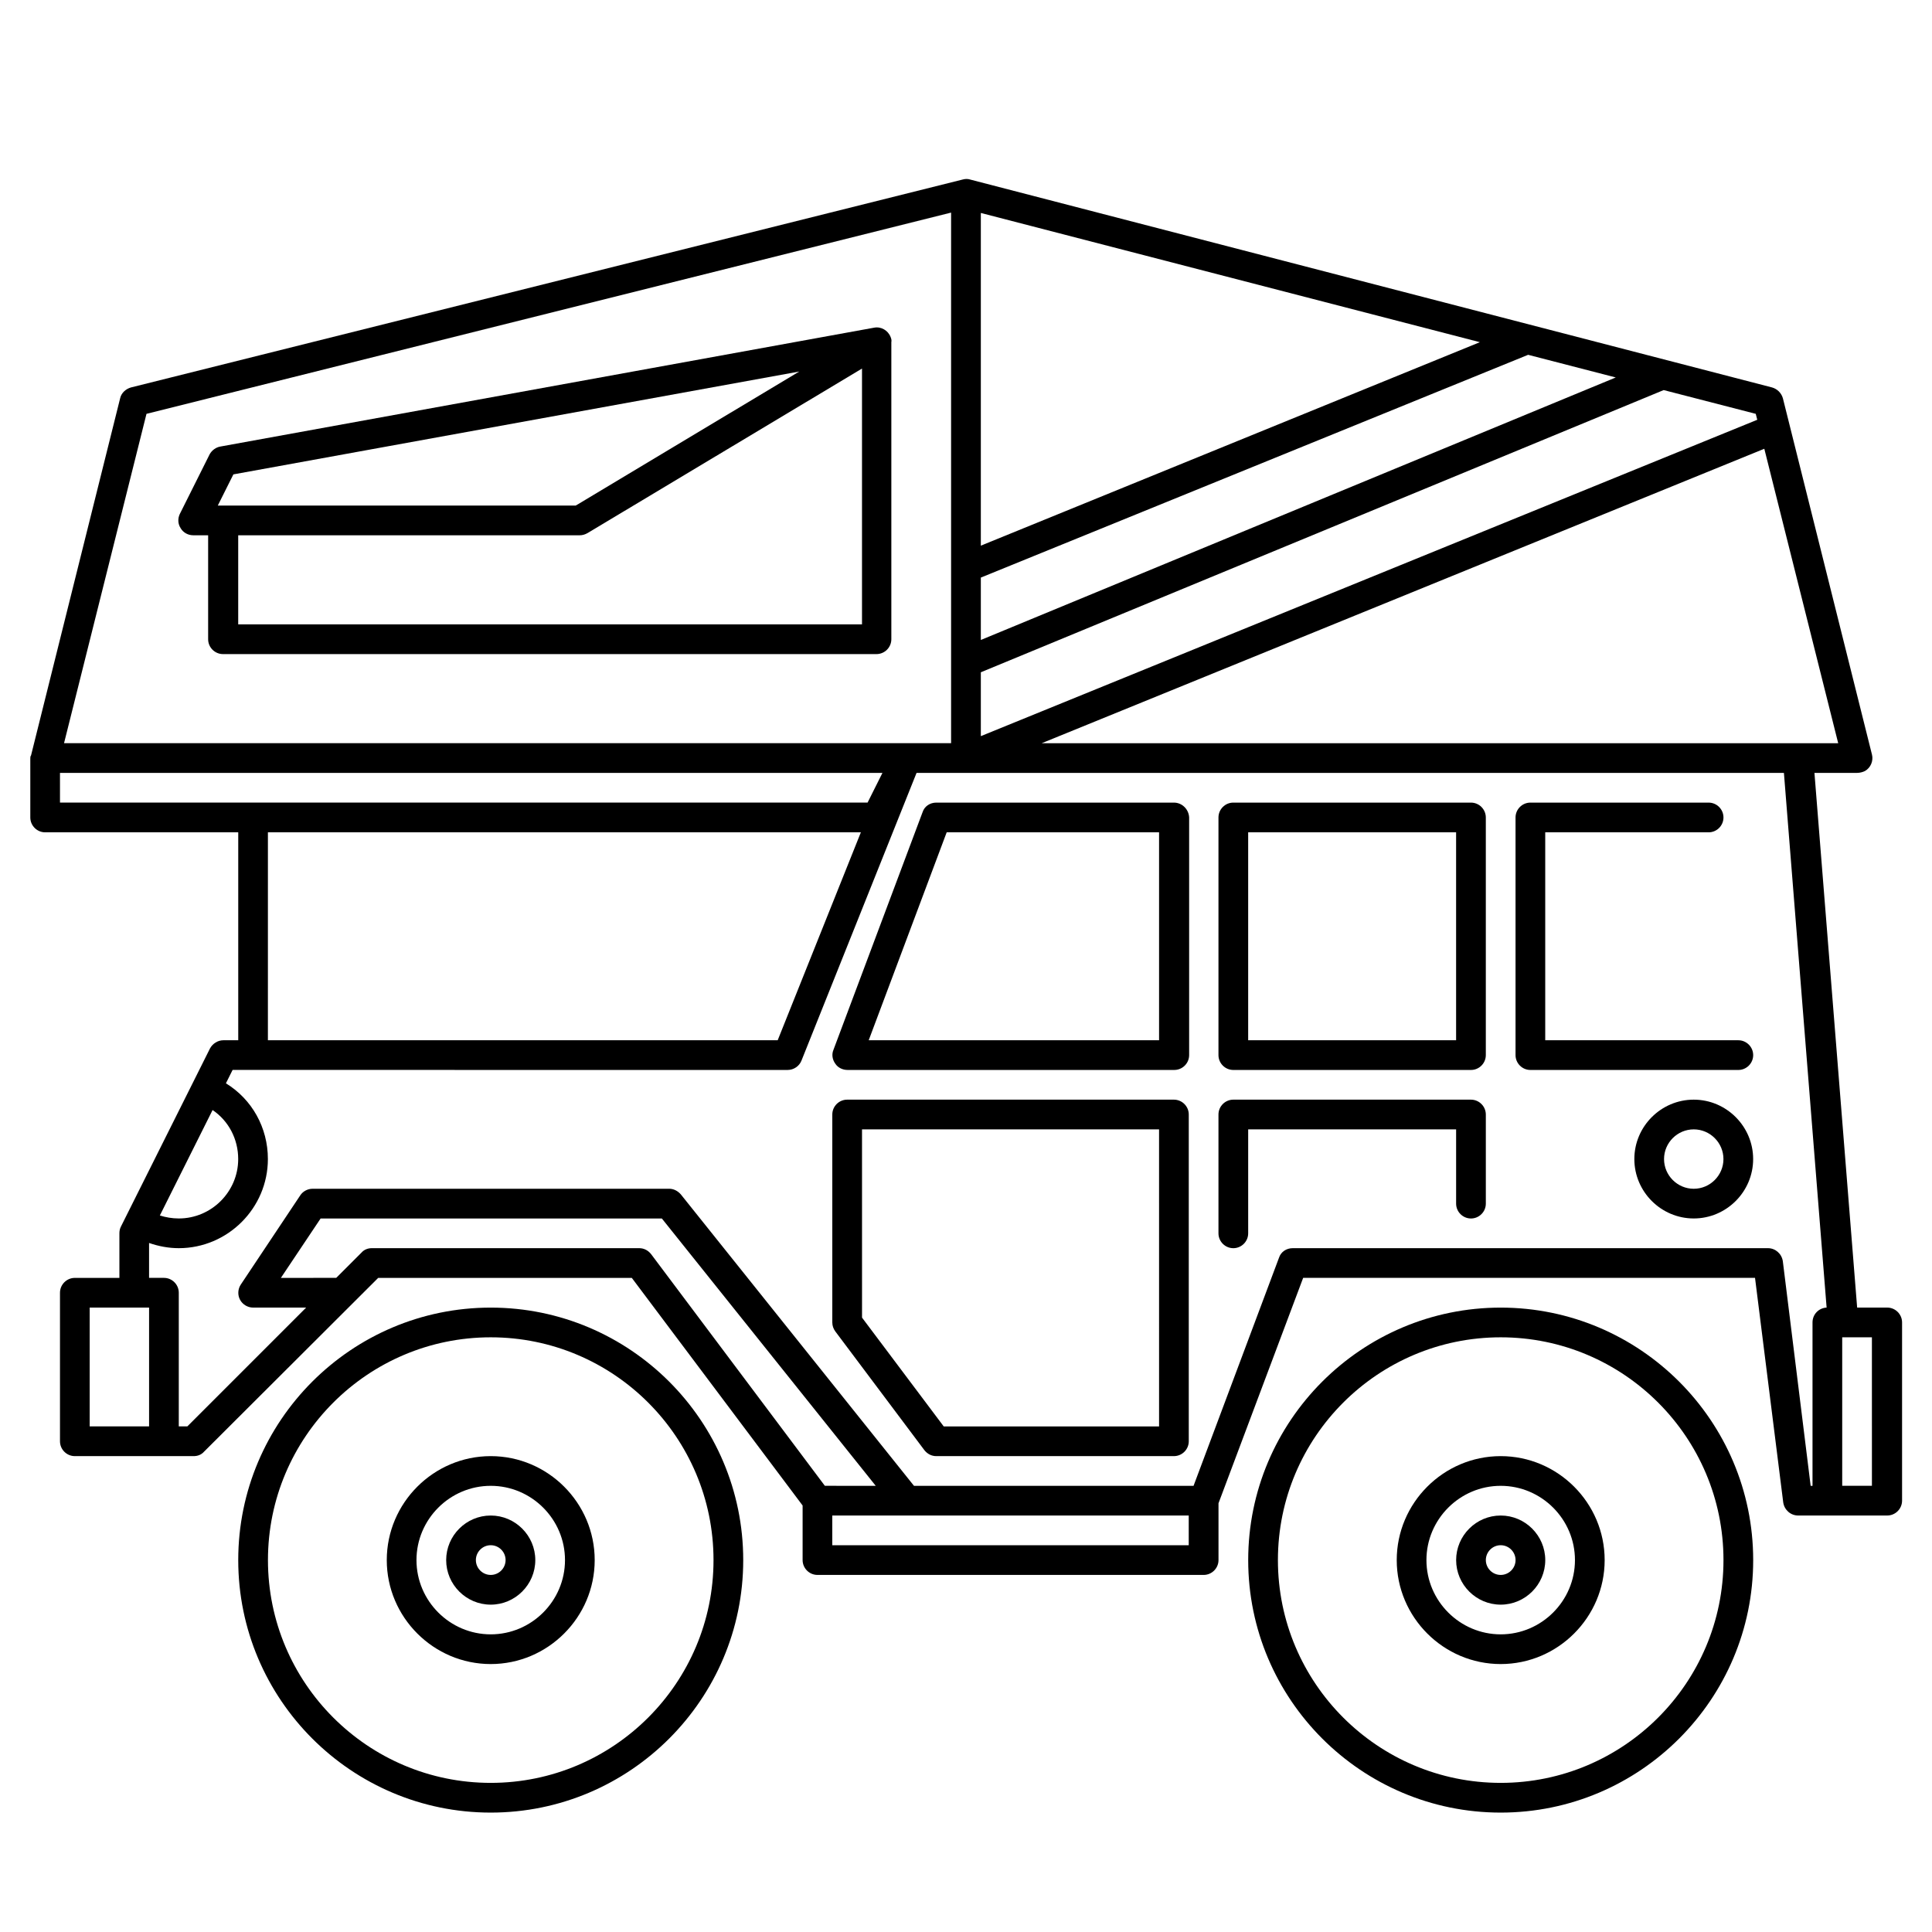
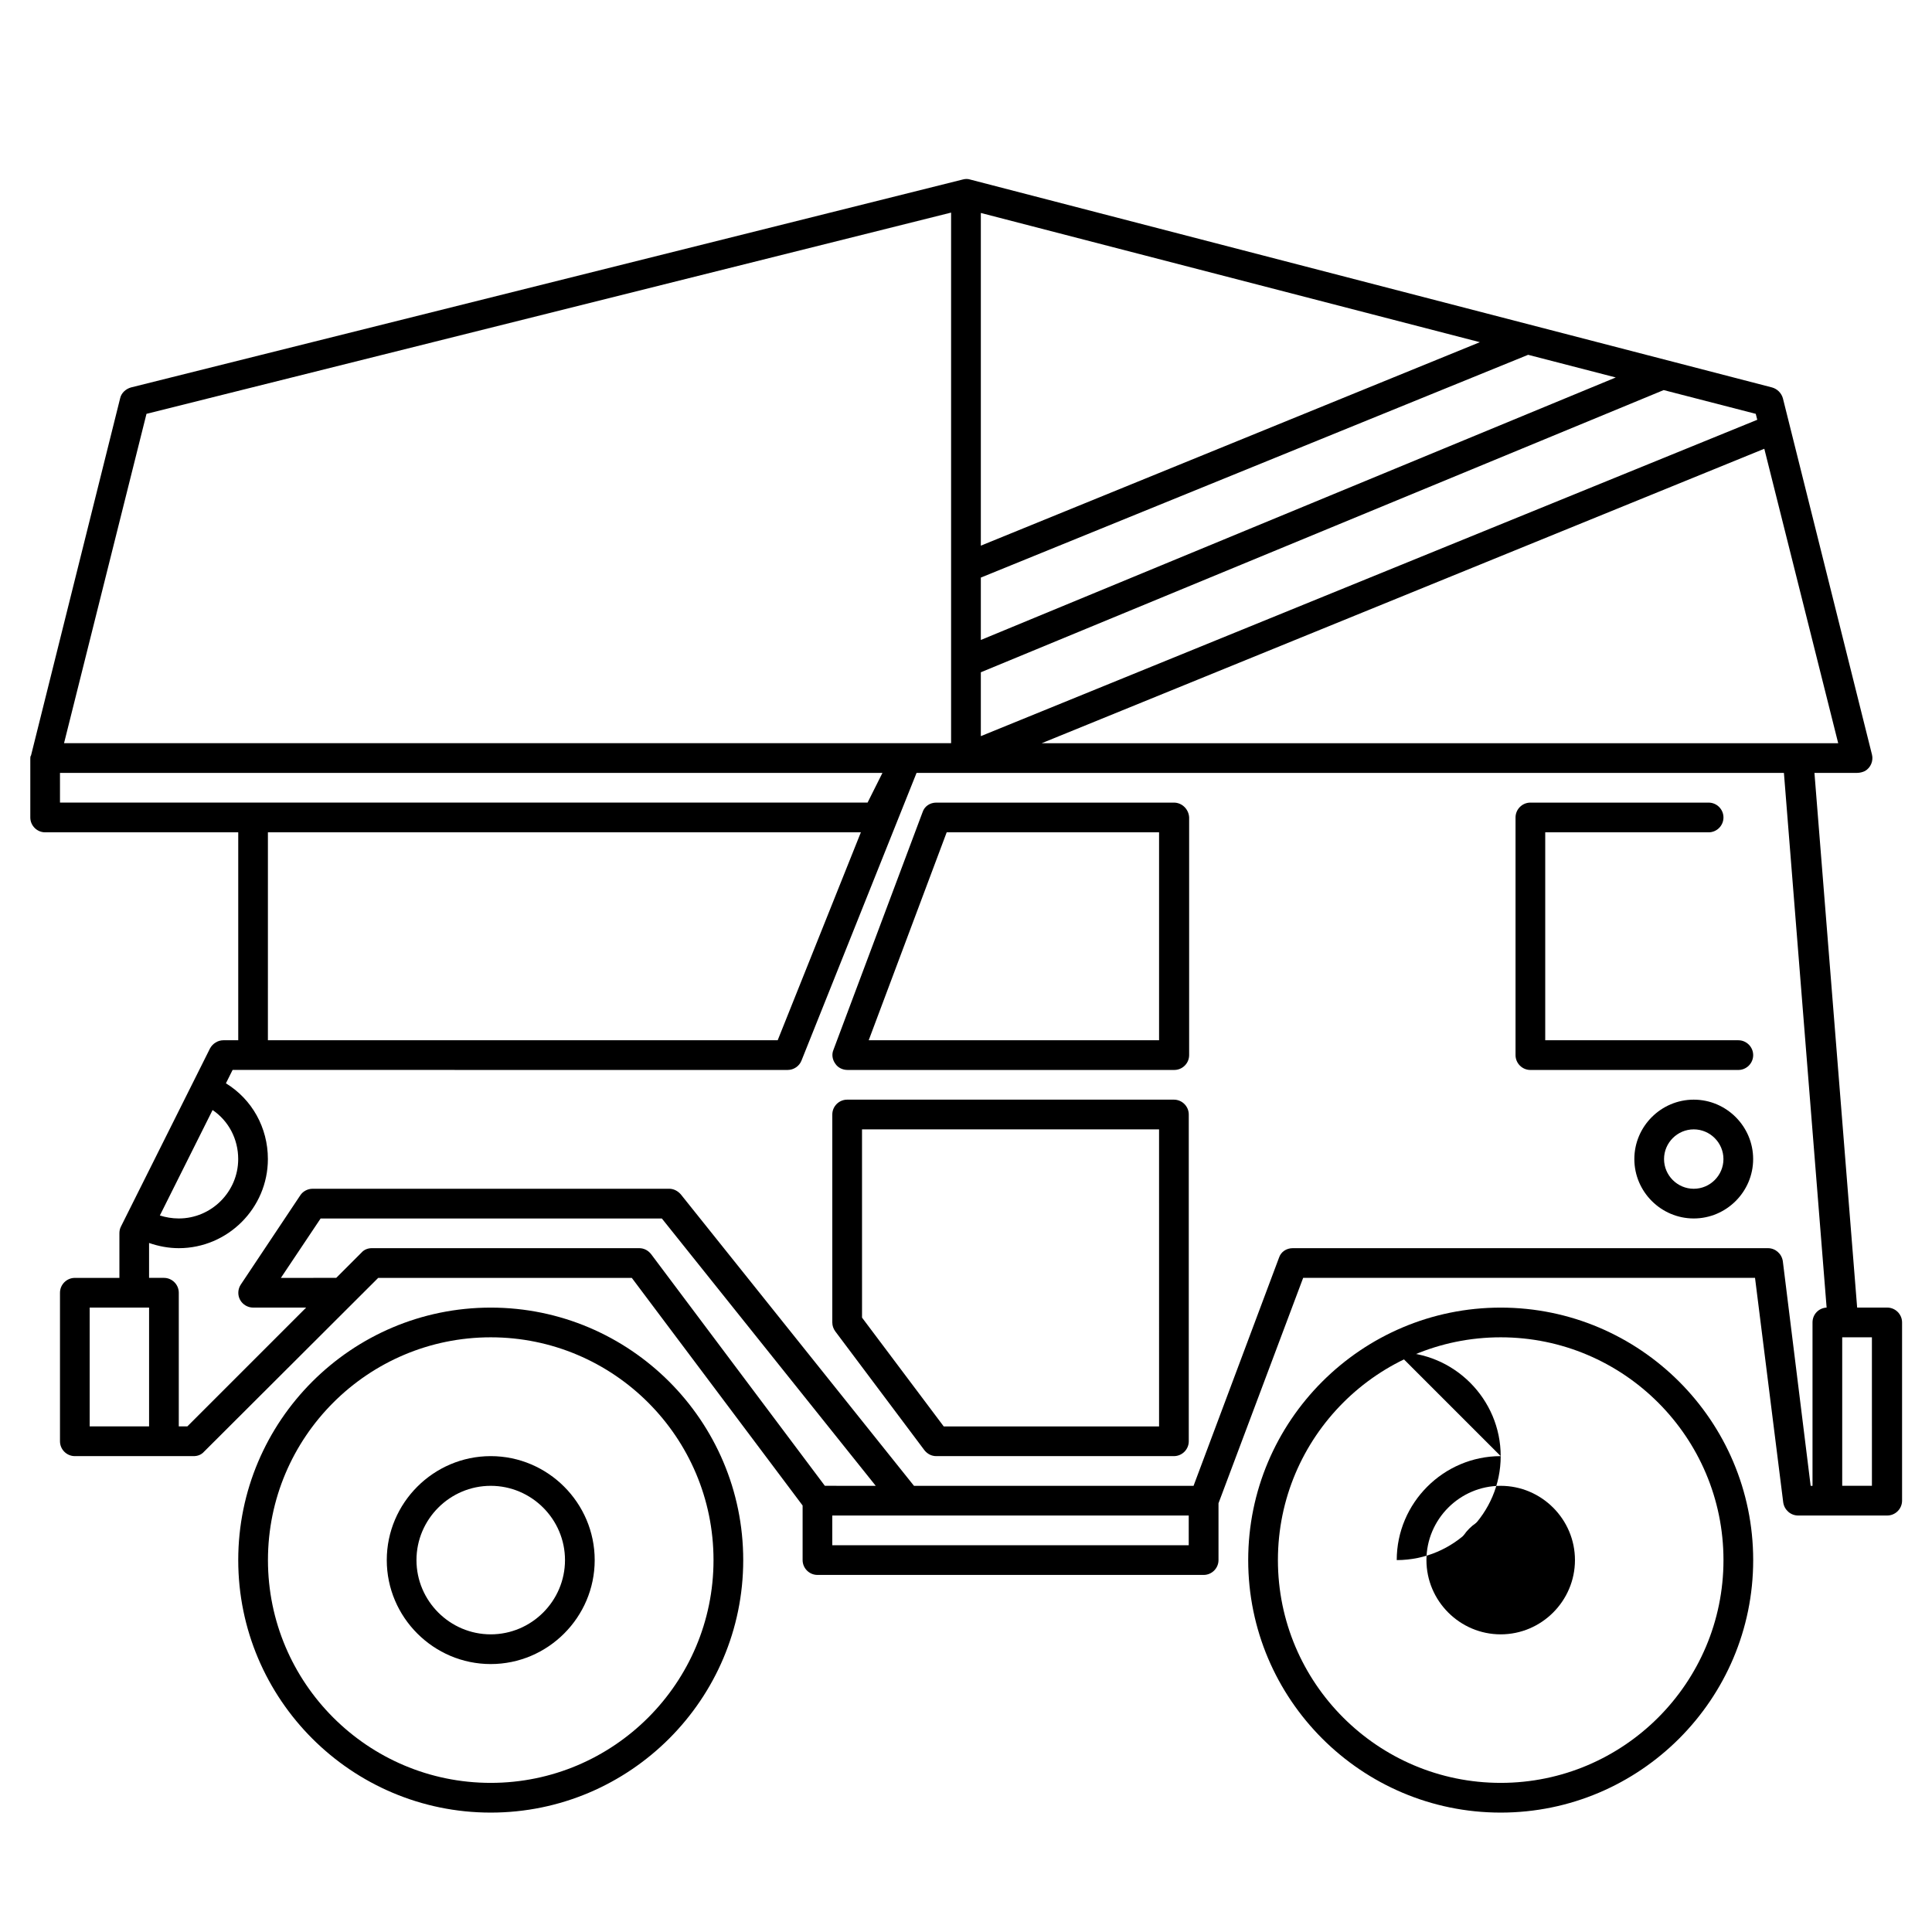
<svg xmlns="http://www.w3.org/2000/svg" fill="#000000" width="800px" height="800px" version="1.1" viewBox="144 144 512 512">
  <g>
    <path d="m274.05 490.53c-36.898 0-66.914 30.012-66.914 66.914 0 36.898 30.012 66.914 66.914 66.914 36.898 0 66.914-30.012 66.914-66.914-0.004-36.902-30.016-66.914-66.914-66.914zm0 125.95c-32.57 0-59.039-26.469-59.039-59.039 0-32.57 26.469-59.039 59.039-59.039s59.039 26.469 59.039 59.039c0 32.566-26.469 59.039-59.039 59.039z" />
    <path d="m541.7 490.53c-36.898 0-66.914 30.012-66.914 66.914 0 36.898 30.012 66.914 66.914 66.914 36.898 0 66.914-30.012 66.914-66.914-0.004-36.902-30.016-66.914-66.914-66.914zm0 125.95c-32.57 0-59.039-26.469-59.039-59.039 0-32.57 26.469-59.039 59.039-59.039 32.57 0 59.039 26.469 59.039 59.039 0 32.566-26.469 59.039-59.039 59.039z" />
-     <path d="m541.7 529.89c-15.152 0-27.551 12.398-27.551 27.551s12.398 27.551 27.551 27.551c15.152 0 27.551-12.398 27.551-27.551s-12.398-27.551-27.551-27.551zm0 47.23c-10.824 0-19.68-8.855-19.68-19.68s8.855-19.68 19.68-19.68c10.824 0 19.68 8.855 19.68 19.68s-8.855 19.68-19.68 19.68z" />
+     <path d="m541.7 529.89c-15.152 0-27.551 12.398-27.551 27.551c15.152 0 27.551-12.398 27.551-27.551s-12.398-27.551-27.551-27.551zm0 47.23c-10.824 0-19.68-8.855-19.68-19.68s8.855-19.68 19.68-19.68c10.824 0 19.68 8.855 19.68 19.68s-8.855 19.68-19.68 19.68z" />
    <path d="m274.05 529.89c-15.152 0-27.551 12.398-27.551 27.551s12.398 27.551 27.551 27.551 27.551-12.398 27.551-27.551-12.398-27.551-27.551-27.551zm0 47.23c-10.824 0-19.68-8.855-19.68-19.68s8.855-19.68 19.68-19.68 19.68 8.855 19.68 19.68-8.855 19.68-19.68 19.68z" />
-     <path d="m274.05 545.63c-6.496 0-11.809 5.312-11.809 11.809s5.312 11.809 11.809 11.809 11.809-5.312 11.809-11.809-5.316-11.809-11.809-11.809zm0 15.742c-2.164 0-3.938-1.77-3.938-3.938 0-2.164 1.77-3.938 3.938-3.938 2.164 0 3.938 1.77 3.938 3.938-0.004 2.168-1.773 3.938-3.938 3.938z" />
    <path d="m541.7 545.63c-6.496 0-11.809 5.312-11.809 11.809s5.312 11.809 11.809 11.809c6.496 0 11.809-5.312 11.809-11.809s-5.316-11.809-11.809-11.809zm0 15.742c-2.164 0-3.938-1.77-3.938-3.938 0-2.164 1.77-3.938 3.938-3.938 2.164 0 3.938 1.77 3.938 3.938s-1.773 3.938-3.938 3.938z" />
-     <path d="m380.02 233.31c-0.688-1.77-2.559-2.856-4.43-2.461l-173.18 31.488c-1.18 0.195-2.262 0.984-2.856 2.066l-7.871 15.742c-0.59 1.18-0.59 2.656 0.195 3.836 0.688 1.18 1.969 1.871 3.344 1.871h3.938v27.551c0 2.164 1.77 3.938 3.938 3.938h173.18c2.164 0 3.938-1.77 3.938-3.938v-78.715c0.102-0.492 0-0.887-0.195-1.379zm-174.17 36.406 149.96-27.258-59.238 35.523h-94.855zm1.277 39.754v-23.617h90.527c0.688 0 1.379-0.195 2.066-0.59l72.719-43.59v67.797z" />
    <path d="m152.03 345.09v15.547c0 2.164 1.77 3.938 3.938 3.938h51.168v55.105h-3.938c-1.477 0-2.856 0.887-3.543 2.164l-23.617 47.23c-0.297 0.59-0.395 1.18-0.395 1.77v11.809l-11.809 0.004c-2.164 0-3.938 1.77-3.938 3.938v39.359c0 2.164 1.77 3.938 3.938 3.938h31.488c1.082 0 2.066-0.395 2.754-1.18l46.152-46.055h67.207l45.266 60.32v14.461c0 2.164 1.77 3.938 3.938 3.938h102.34c2.164 0 3.938-1.77 3.938-3.938v-15.055l22.434-59.73h119.75l7.477 59.531c0.297 1.969 1.969 3.445 3.938 3.445h23.617c2.164 0 3.938-1.77 3.938-3.938v-47.23c0-2.164-1.77-3.938-3.938-3.938h-7.969l-11.316-141.7h11.316c0.688 0 1.477-0.195 2.066-0.492 1.574-0.887 2.262-2.754 1.871-4.328l-23.617-94.465c-0.395-1.379-1.477-2.461-2.856-2.856l-212.54-55.105c-0.59-0.195-1.277-0.195-1.969 0l-220.42 55.105c-1.379 0.395-2.559 1.477-2.856 2.856l-23.617 94.66c-0.195 0.199-0.195 0.594-0.195 0.887zm479.11-4.133h-211.07l191.49-78.031zm-227.21-140.52 132.25 34.246-132.25 53.922zm205.76 54.809-205.76 83.84v-16.926l180.96-74.785 24.402 6.297zm-205.76 58.352v-16.531l145.04-59.039 23.223 6.004zm-221.11-59.926 213.23-53.332v140.61h-235.08zm-22.926 95.156h217.96l-3.938 7.871h-214.02zm55.105 15.742h157.14l-22.043 55.105h-135.1zm-7.875 86.594c0 8.66-7.086 15.742-15.742 15.742-1.77 0-3.445-0.297-5.019-0.789l13.973-27.945c4.231 2.856 6.789 7.676 6.789 12.992zm-39.359 70.848v-31.488h15.742v31.488zm145.63-47.234h-70.848c-1.082 0-2.066 0.395-2.754 1.18l-6.691 6.691-14.664 0.004 10.527-15.742h90.43l56.68 70.848-13.48-0.004-46.051-61.402c-0.785-0.98-1.871-1.574-3.148-1.574zm145.63 78.723h-94.465v-7.871h94.465zm157.44-75.277c-0.297-1.969-1.969-3.445-3.938-3.445h-125.95c-1.672 0-3.148 0.984-3.641 2.559l-22.633 60.418h-74.094l-61.797-77.246c-0.789-0.887-1.871-1.477-3.051-1.477l-94.562 0.004c-1.277 0-2.559 0.688-3.246 1.77l-15.742 23.617c-0.789 1.18-0.887 2.754-0.195 4.035 0.688 1.277 2.066 2.066 3.445 2.066h14.07l-31.488 31.488h-2.266v-35.426c0-2.164-1.77-3.938-3.938-3.938h-3.938v-9.25c2.559 0.887 5.215 1.379 7.871 1.379 12.988 0 23.617-10.629 23.617-23.617 0-8.363-4.231-15.844-11.121-20.074l1.77-3.543 147.11 0.004c1.574 0 3.051-0.984 3.641-2.461l30.504-76.262h229.86l11.316 141.7c-2.066 0.098-3.738 1.77-3.738 3.938v43.297h-0.492zm23.613 59.531h-7.875v-39.359h7.871z" />
    <path d="m455.1 356.7h-62.977c-1.672 0-3.148 0.984-3.641 2.559l-23.617 62.977c-0.492 1.18-0.297 2.559 0.492 3.641 0.688 1.082 1.969 1.672 3.246 1.672h86.594c2.164 0 3.938-1.77 3.938-3.938v-62.977c-0.098-2.164-1.871-3.934-4.035-3.934zm-3.934 62.977h-76.949l20.664-55.105h56.285z" />
-     <path d="m533.82 356.7h-62.977c-2.164 0-3.938 1.77-3.938 3.938v62.977c0 2.164 1.77 3.938 3.938 3.938h62.977c2.164 0 3.938-1.77 3.938-3.938v-62.977c-0.004-2.168-1.773-3.938-3.938-3.938zm-3.938 62.977h-55.105v-55.105h55.105z" />
    <path d="m455.1 435.42h-86.594c-2.164 0-3.938 1.77-3.938 3.938v55.105c0 0.887 0.297 1.672 0.789 2.363l23.617 31.488c0.789 0.984 1.871 1.574 3.148 1.574h62.977c2.164 0 3.938-1.77 3.938-3.938v-86.594c0-2.164-1.773-3.938-3.938-3.938zm-3.934 86.594h-57.07l-21.648-28.832-0.004-49.891h78.719z" />
-     <path d="m533.82 435.42h-62.977c-2.164 0-3.938 1.77-3.938 3.938v31.488c0 2.164 1.77 3.938 3.938 3.938 2.164 0 3.938-1.77 3.938-3.938v-27.551h55.105v19.68c0 2.164 1.77 3.938 3.938 3.938 2.164 0 3.938-1.77 3.938-3.938v-23.617c-0.008-2.164-1.777-3.938-3.941-3.938z" />
    <path d="m604.67 419.68h-51.168v-55.105h43.297c2.164 0 3.938-1.77 3.938-3.938 0-2.164-1.77-3.938-3.938-3.938h-47.23c-2.164 0-3.938 1.77-3.938 3.938v62.977c0 2.164 1.77 3.938 3.938 3.938h55.105c2.164 0 3.938-1.77 3.938-3.938-0.008-2.164-1.777-3.934-3.941-3.934z" />
    <path d="m592.86 435.42c-8.66 0-15.742 7.086-15.742 15.742 0 8.66 7.086 15.742 15.742 15.742 8.66 0 15.742-7.086 15.742-15.742s-7.082-15.742-15.742-15.742zm0 23.617c-4.328 0-7.871-3.543-7.871-7.871s3.543-7.871 7.871-7.871 7.871 3.543 7.871 7.871-3.543 7.871-7.871 7.871z" />
  </g>
</svg>